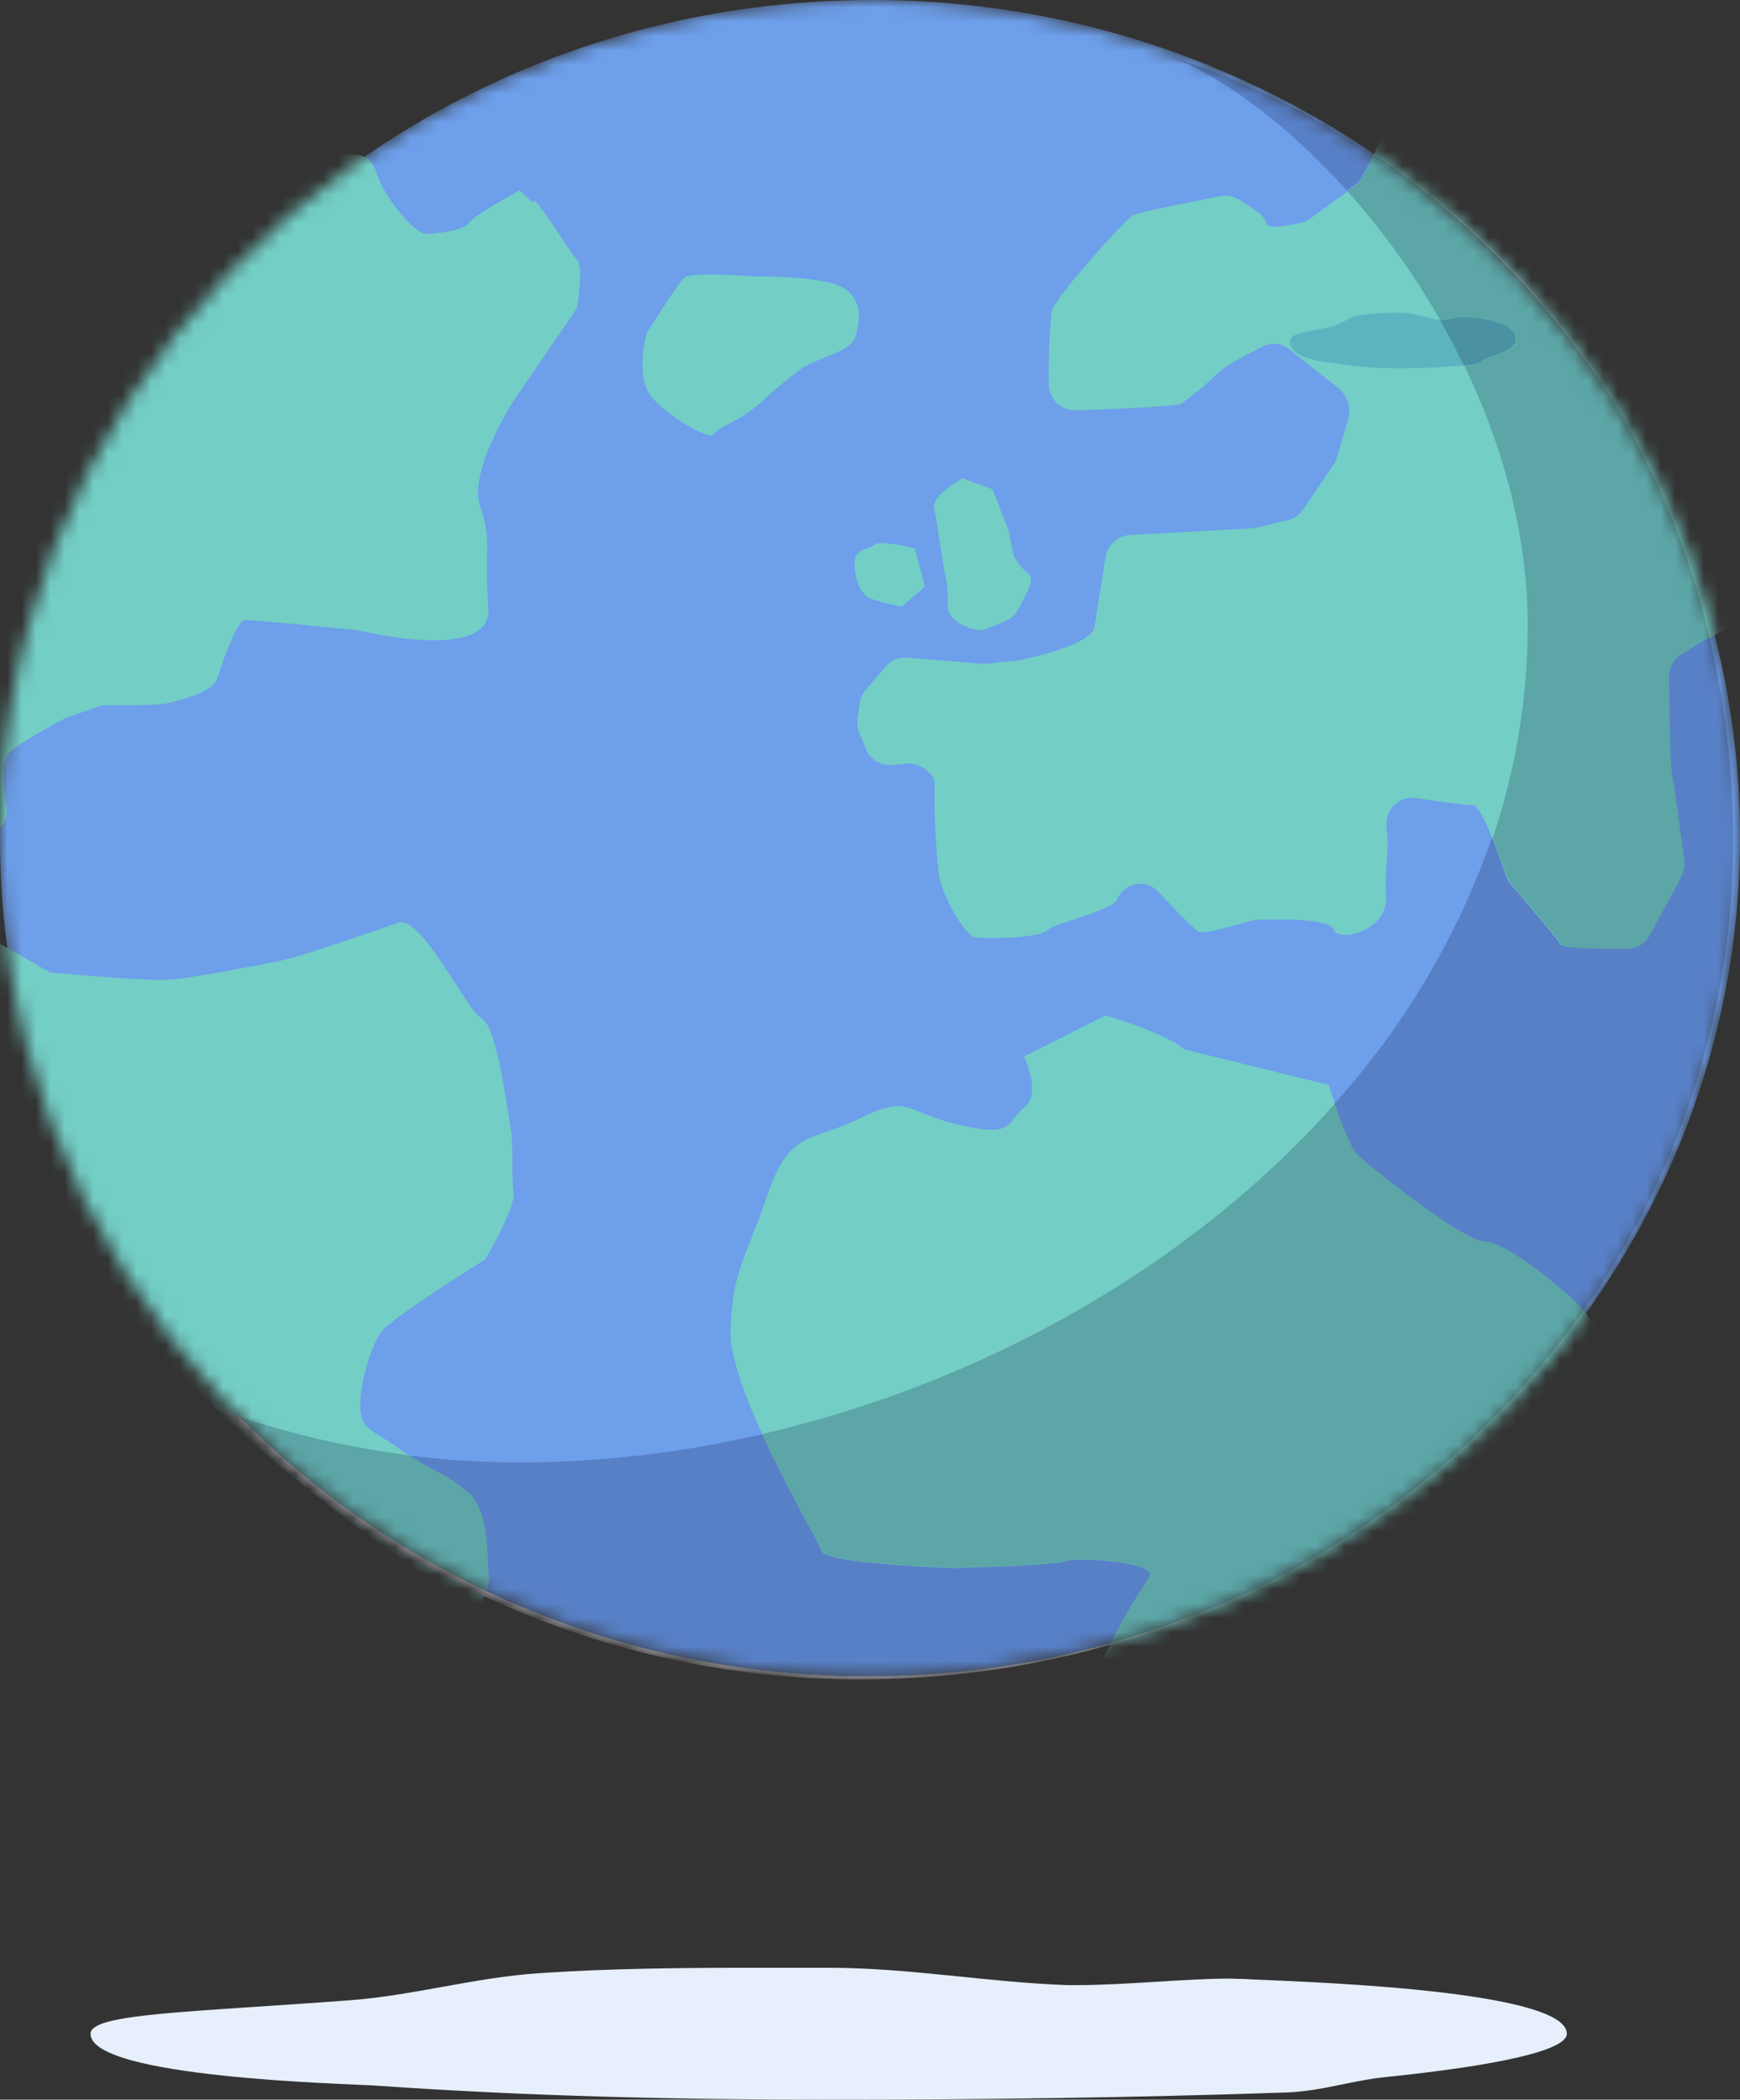
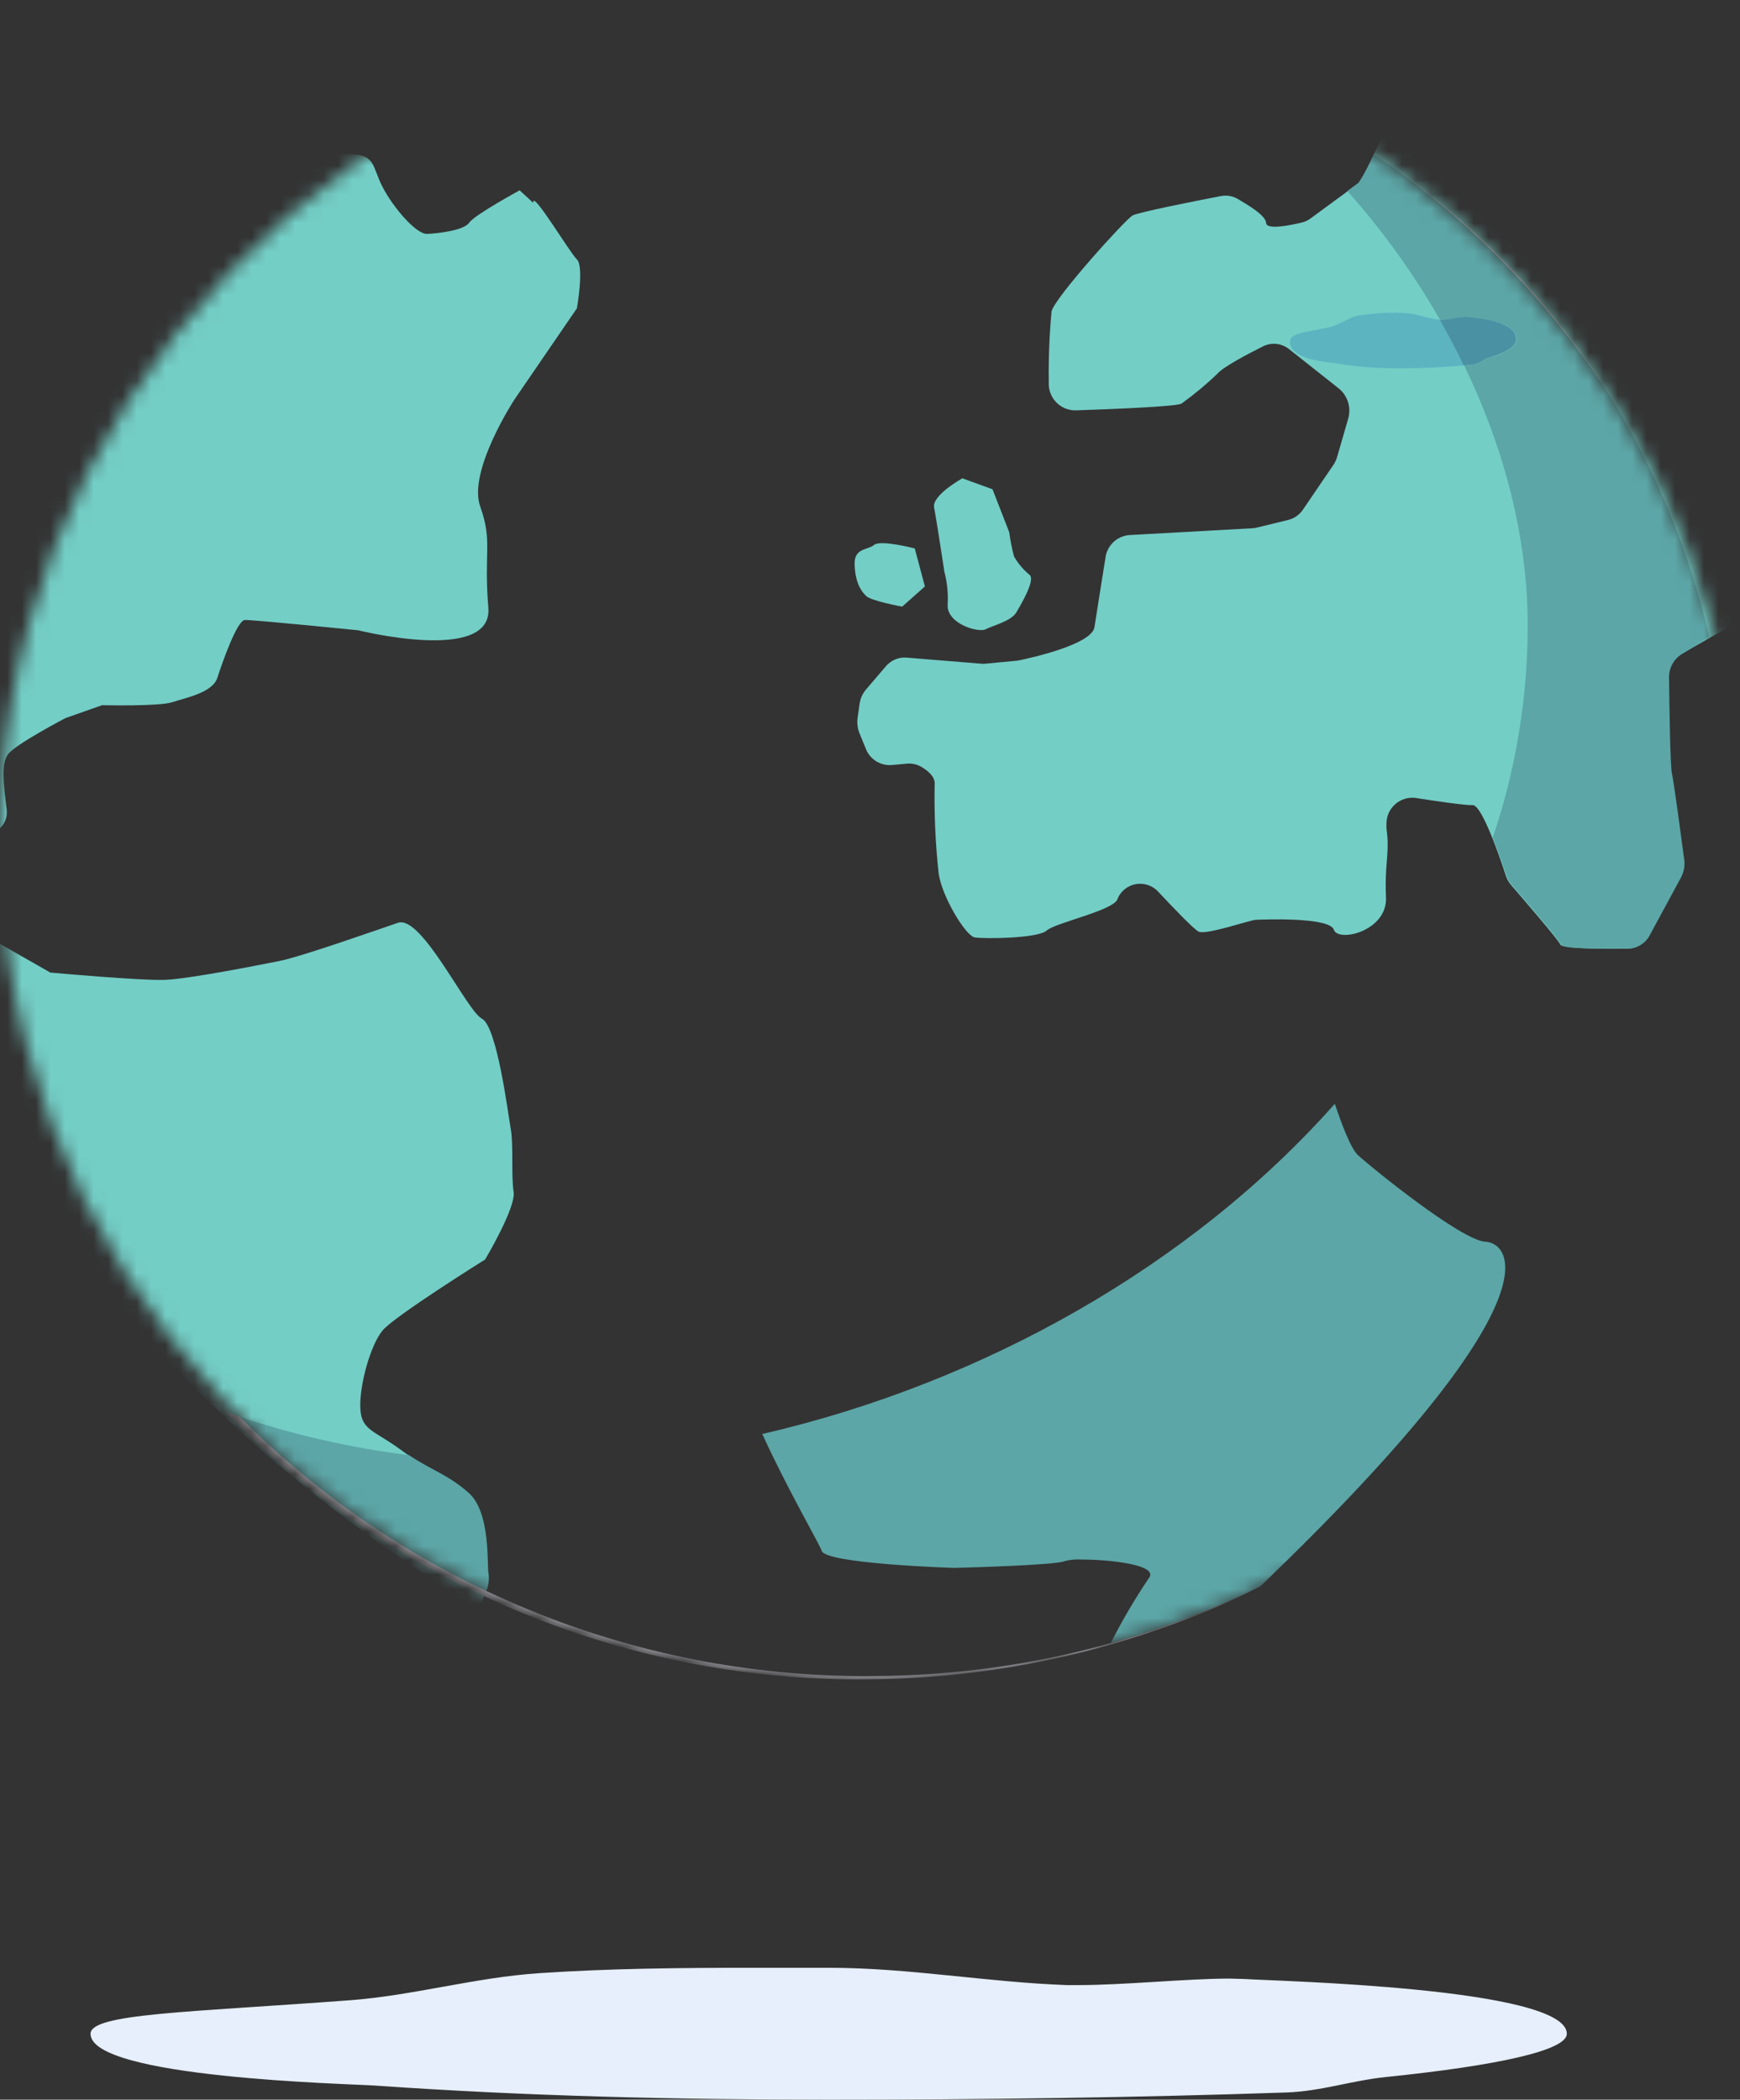
<svg xmlns="http://www.w3.org/2000/svg" width="121" height="146" viewBox="0 0 121 146" fill="none">
  <rect x="0" y="0" width="121" height="146" fill="#333333" stroke="none" />
  <path d="M52.332 136.829C47.383 136.829 42.428 136.871 37.484 137.205C33.054 137.5 28.728 138.757 24.35 139.086C13.113 139.929 6.296 140.005 6.296 141.419C6.296 144.5 24.303 144.895 26.079 145.019C36.588 145.757 47.106 146 57.625 146C68.238 146 78.876 145.862 89.465 145.5C91.847 145.419 94.038 144.662 96.392 144.424C104.218 143.619 108.958 142.567 108.958 141.419C108.958 138.186 88.531 137.752 86.569 137.61C86.231 137.61 85.854 137.581 85.445 137.581C84.016 137.581 82.148 137.695 80.281 137.81C78.413 137.924 76.537 138.033 75.041 138.033C74.742 138.033 74.456 138.033 74.183 138.033C68.662 137.833 63.189 136.829 57.653 136.829H52.332Z" fill="#E6EFFB" />
  <mask id="mask0" mask-type="alpha" maskUnits="userSpaceOnUse" x="0" y="0" width="122" height="117">
    <path d="M0.056 60.86C-1.368 28.707 24.551 1.487 57.921 0.059C91.29 -1.37 119.52 23.535 120.944 55.688C122.369 87.842 96.483 115.061 63.08 116.49C29.677 117.918 1.48 93.008 0.056 60.86Z" fill="#6D9FEB" />
  </mask>
  <g mask="url(#mask0)">
-     <path d="M0.056 60.86C-1.368 28.707 24.551 1.487 57.921 0.059C91.29 -1.37 119.52 23.535 120.944 55.688C122.369 87.842 96.483 115.061 63.08 116.49C29.677 117.918 1.48 93.008 0.056 60.86Z" fill="#6D9FEB" />
    <path d="M70.182 37.007L69.02 34.021L66.924 33.259C66.924 33.259 64.79 34.44 64.957 35.288C65.123 36.136 65.671 39.75 65.671 39.75C65.868 40.498 65.945 41.273 65.9 42.045C65.828 43.383 68.048 44.017 68.548 43.755C69.049 43.493 70.325 43.193 70.687 42.569C71.049 41.945 72.002 40.326 71.602 39.978C71.164 39.62 70.796 39.184 70.516 38.693C70.367 38.139 70.256 37.576 70.182 37.007Z" fill="#73CEC6" />
    <path d="M63.613 38.136C63.613 38.136 61.231 37.512 60.778 37.893C60.326 38.274 59.378 38.074 59.43 39.288C59.483 40.502 59.864 41.088 60.231 41.441C60.597 41.793 62.736 42.183 62.736 42.183L64.318 40.779L63.613 38.136Z" fill="#73CEC6" />
    <path d="M68.229 46.15L63.032 45.726C62.763 45.706 62.493 45.751 62.244 45.856C61.996 45.961 61.776 46.124 61.603 46.331L60.221 47.946C59.979 48.231 59.824 48.579 59.774 48.95L59.635 49.931C59.589 50.289 59.635 50.653 59.769 50.988L60.202 52.05C60.337 52.407 60.583 52.711 60.904 52.918C61.225 53.124 61.603 53.223 61.984 53.198L63.089 53.098C63.42 53.072 63.752 53.145 64.042 53.307C64.49 53.565 65.061 54.003 64.995 54.569C64.958 56.619 65.05 58.669 65.271 60.708C65.466 62.27 67.138 65.079 67.786 65.184C68.434 65.289 72.164 65.26 72.783 64.708C73.403 64.155 77.356 63.336 77.709 62.536V62.508C77.819 62.24 77.996 62.004 78.223 61.823C78.45 61.643 78.719 61.523 79.005 61.475C79.292 61.427 79.585 61.453 79.859 61.551C80.132 61.648 80.376 61.814 80.567 62.032C81.682 63.222 83.058 64.651 83.359 64.784C83.883 65.027 86.927 63.979 87.312 63.96C87.698 63.941 92.453 63.741 92.753 64.646C93.053 65.551 96.487 64.751 96.383 62.398C96.278 60.046 96.635 59.374 96.44 57.812C96.413 57.62 96.405 57.425 96.416 57.231C96.421 56.98 96.478 56.733 96.585 56.505C96.691 56.277 96.845 56.074 97.035 55.91C97.225 55.745 97.447 55.622 97.688 55.548C97.928 55.475 98.181 55.453 98.431 55.484C99.798 55.698 101.899 56.008 102.409 55.984C103.052 55.96 104.314 59.655 104.71 60.87C104.788 61.12 104.918 61.352 105.091 61.551C105.91 62.503 108.382 65.36 108.501 65.674C108.621 65.989 111.569 65.979 113.175 65.97C113.489 65.962 113.795 65.87 114.061 65.702C114.327 65.534 114.543 65.298 114.685 65.017L116.847 61.022C117.048 60.647 117.126 60.219 117.071 59.798C116.862 58.227 116.342 54.331 116.219 53.817C116.095 53.303 116.038 49.198 116.014 47.15C116.005 46.807 116.089 46.468 116.256 46.169C116.424 45.87 116.669 45.622 116.966 45.45L126.599 39.96C126.66 39.921 126.726 39.889 126.794 39.864L128.814 39.036C129.052 38.927 129.265 38.773 129.442 38.58C129.62 38.388 129.756 38.163 129.845 37.917C129.934 37.671 129.973 37.41 129.959 37.149C129.946 36.888 129.88 36.633 129.767 36.398C127.189 30.888 118.953 14.807 107.501 7.111C107.235 6.93 106.922 6.829 106.601 6.821L98.56 6.621C98.212 6.617 97.872 6.717 97.582 6.908C97.291 7.099 97.065 7.372 96.93 7.692C96.168 9.406 94.744 12.54 94.472 12.74L91.138 15.188C90.962 15.321 90.761 15.416 90.547 15.469C89.809 15.649 88.07 16.016 88.046 15.502C88.022 14.988 86.827 14.278 86.084 13.84C85.733 13.63 85.318 13.556 84.916 13.63C83.34 13.935 79.162 14.754 78.757 14.983C78.252 15.268 73.345 20.697 73.126 21.65C72.973 23.294 72.908 24.946 72.931 26.597C72.919 26.847 72.957 27.096 73.044 27.33C73.131 27.564 73.264 27.778 73.436 27.959C73.608 28.14 73.815 28.285 74.044 28.384C74.273 28.483 74.52 28.535 74.77 28.535C77.39 28.45 81.915 28.264 82.168 28.059C83.043 27.43 83.873 26.74 84.65 25.993C85.055 25.516 86.731 24.635 87.822 24.088C88.112 23.941 88.437 23.88 88.76 23.914C89.083 23.948 89.389 24.074 89.642 24.278L93.1 27.012C93.405 27.262 93.629 27.596 93.745 27.973C93.86 28.35 93.861 28.753 93.748 29.131L92.986 31.764C92.931 31.962 92.844 32.151 92.729 32.321L90.618 35.421C90.384 35.776 90.028 36.033 89.618 36.145L87.432 36.678C87.323 36.708 87.211 36.725 87.098 36.731L78.523 37.207C78.111 37.241 77.722 37.414 77.422 37.699C77.123 37.984 76.929 38.364 76.875 38.774C76.623 40.364 76.237 42.76 76.108 43.612C75.922 44.826 71.564 45.774 70.892 45.912C70.836 45.926 70.778 45.936 70.721 45.941L68.515 46.15C68.417 46.16 68.318 46.16 68.22 46.15" fill="#73CEC6" />
-     <path d="M52.38 19.221C52.38 19.221 48.117 18.878 47.616 19.293C47.116 19.707 44.953 23.202 44.953 23.202C44.953 23.202 44.296 25.721 45.001 27.131C45.706 28.54 49.407 30.736 49.641 30.202C49.874 29.669 51.156 29.483 52.766 28.107C53.718 27.229 54.713 26.399 55.748 25.621C56.748 24.926 59.302 24.426 59.511 23.369C59.721 22.312 60.069 21.378 58.987 20.25C57.906 19.121 52.38 19.221 52.38 19.221Z" fill="#73CEC6" />
    <path d="M37.089 14.111L36.136 13.235C36.136 13.235 32.992 14.945 32.63 15.483C32.268 16.021 30.477 16.23 29.705 16.264C28.933 16.297 27.323 14.402 26.599 12.992C25.875 11.583 26.123 10.787 24.436 10.726C22.75 10.664 23.398 10.507 21.869 10.835C20.34 11.164 20.625 11.787 19.296 10.945C18.087 10.158 16.968 9.24 15.962 8.206C14.784 7.019 13.736 5.708 12.837 4.297C12.837 4.297 -6.642 20.84 -5.018 48.788L-1.507 58.312C-1.507 58.312 0.666 57.96 0.461 56.265C0.256 54.569 0.065 53.141 0.551 52.455C1.037 51.769 4.557 49.931 4.557 49.931L7.097 49.036C7.097 49.036 11.088 49.127 11.979 48.827C12.87 48.526 14.78 48.184 15.119 47.122C15.457 46.06 16.491 43.136 17.024 43.112C17.558 43.088 24.908 43.826 24.908 43.826C24.908 43.826 34.283 46.174 33.959 42.26C33.635 38.345 34.269 37.664 33.392 35.212C32.516 32.76 35.774 27.783 35.774 27.783L40.118 21.44C40.118 21.44 40.633 18.54 40.118 18.04C39.604 17.54 36.936 13.073 37.089 14.111Z" fill="#73CEC6" />
    <path d="M-1.221 64.898C-1.221 64.898 -2.107 65.179 -2.174 67.127C-2.24 69.075 -1.269 90.404 33.282 111.89C33.282 111.89 34.107 110.152 33.954 109.552C33.802 108.952 34.145 105.171 32.525 103.785C30.905 102.399 29.748 102.204 27.885 100.823C26.023 99.442 25.122 99.485 25.056 97.909C24.989 96.332 25.761 93.508 26.618 92.499C27.476 91.489 33.735 87.58 33.735 87.58C33.735 87.58 35.893 83.965 35.717 82.88C35.541 81.794 35.717 79.603 35.521 78.518C35.326 77.432 34.569 71.374 33.511 70.832C32.454 70.289 29.329 63.603 27.676 64.165C26.023 64.727 20.959 66.517 19.43 66.822C17.901 67.127 13.175 68.06 11.503 68.132C9.831 68.203 3.5 67.627 3.5 67.627L-1.264 64.912" fill="#73CEC6" />
-     <path d="M82.382 72.989C81.172 71.86 76.87 70.608 76.87 70.608L71.201 73.465C71.201 73.465 72.473 76.032 71.23 76.999C69.987 77.965 70.682 79.118 66.781 78.237C62.879 77.356 63.332 76.027 59.807 77.76C56.282 79.494 54.943 78.489 53.347 83.141C51.751 87.794 50.999 88.218 50.799 92.413C50.599 96.609 56.849 106.947 57.144 107.852C57.439 108.756 66.338 109.033 66.338 109.033C66.338 109.033 73.54 108.856 74.046 108.556C74.55 108.256 80.867 108.528 79.891 109.747C78.914 110.966 76.665 115.385 76.665 115.385L82.858 115.642C82.858 115.642 106.791 112.395 116.761 99.142C116.761 99.142 110.921 92.318 110.369 91.427C109.816 90.537 104.995 86.418 103.318 86.361C101.642 86.303 95.22 81.075 94.429 80.327C93.638 79.58 92.409 75.437 92.409 75.437L82.406 72.984" fill="#73CEC6" />
    <path d="M97.583 21.754H97.559C96.527 21.721 95.493 21.783 94.472 21.939C93.791 22.073 93.134 22.606 92.467 22.749C90.747 23.12 89.699 23.163 89.709 23.759C89.709 25.054 92.481 25.187 92.757 25.24C94.234 25.496 95.731 25.619 97.23 25.606H97.597C98.993 25.606 100.394 25.535 101.789 25.411C101.265 24.328 100.708 23.271 100.117 22.239C99.279 22.163 98.44 21.763 97.602 21.763" fill="#5CB4C1" />
    <path d="M15.662 98.17C21.406 104.084 28.284 108.779 35.884 111.974C43.485 115.17 51.652 116.802 59.897 116.771C60.802 116.771 61.712 116.752 62.627 116.713C71.318 116.357 79.838 114.182 87.636 110.328C79.96 114.044 71.601 116.141 63.079 116.49C62.165 116.528 61.255 116.547 60.35 116.547C52.238 116.576 44.2 114.998 36.702 111.902C29.204 108.807 22.394 104.256 16.667 98.513L15.662 98.17ZM97.073 11.787C102.925 16.052 107.948 21.35 111.893 27.421C108.045 21.274 103.006 15.959 97.073 11.787Z" fill="#CDCDD7" />
-     <path d="M16.667 98.513C22.394 104.256 29.204 108.807 36.702 111.902C44.2 114.998 52.238 116.576 60.35 116.547C61.255 116.547 62.165 116.528 63.08 116.49C71.602 116.141 79.96 114.044 87.636 110.328C84.3 111.946 80.825 113.259 77.252 114.252C78.035 112.697 78.916 111.194 79.891 109.751C80.629 108.828 77.161 108.456 75.232 108.456C74.833 108.431 74.433 108.466 74.046 108.561C73.541 108.847 66.338 109.037 66.338 109.037C66.338 109.037 57.444 108.761 57.144 107.856C56.973 107.328 54.762 103.57 53.009 99.727C48.433 100.789 43.769 101.427 39.075 101.632C38.161 101.67 37.251 101.689 36.351 101.689C33.712 101.697 31.076 101.538 28.457 101.213C30.024 102.266 31.115 102.547 32.563 103.799C34.169 105.185 33.821 108.966 33.992 109.566C34.022 109.935 33.963 110.305 33.821 110.647C27.443 107.639 21.639 103.541 16.672 98.537L16.667 98.513ZM118.872 44.297L116.967 45.421C116.669 45.593 116.424 45.841 116.256 46.14C116.089 46.44 116.005 46.779 116.014 47.121C116.038 49.188 116.1 53.312 116.219 53.788C116.338 54.264 116.862 58.198 117.071 59.769C117.126 60.191 117.048 60.618 116.847 60.993L114.685 64.989C114.543 65.269 114.327 65.505 114.061 65.673C113.795 65.841 113.489 65.933 113.175 65.941H112.589C110.94 65.941 108.597 65.898 108.501 65.646C108.406 65.393 105.91 62.465 105.091 61.522C104.918 61.323 104.788 61.092 104.71 60.841C104.529 60.288 104.167 59.217 103.757 58.222C101.383 65.068 97.657 71.367 92.8 76.746C93.224 78.022 93.896 79.846 94.406 80.322C95.211 81.07 101.618 86.294 103.295 86.356C104.824 86.408 108.959 89.832 110.102 91.118C117.379 80.86 121.028 68.47 120.473 55.907C120.307 51.995 119.771 48.108 118.872 44.297ZM80.858 3.725C84.883 5.197 89.485 8.601 93.653 13.249L94.43 12.678C94.857 12.063 95.226 11.409 95.53 10.725C90.986 7.757 86.066 5.407 80.901 3.739" fill="#5880C6" />
    <path d="M95.529 10.725C95.241 11.419 94.887 12.084 94.472 12.711L93.695 13.282C96.15 16.035 98.31 19.038 100.141 22.24H100.236C100.511 22.229 100.785 22.195 101.055 22.14C101.322 22.083 101.593 22.048 101.865 22.035H102.017C102.322 22.083 105.457 22.235 105.471 23.592C105.471 24.068 104.752 24.545 103.566 24.873C103.204 24.978 102.875 25.297 102.508 25.349L101.822 25.416C104.514 30.992 106.238 37.188 106.238 43.512C106.235 48.521 105.414 53.496 103.809 58.241C104.204 59.236 104.566 60.307 104.761 60.86C104.84 61.111 104.97 61.342 105.142 61.541C105.962 62.493 108.434 65.35 108.553 65.665C108.672 65.979 110.992 65.96 112.641 65.96H113.226C113.541 65.952 113.847 65.86 114.113 65.692C114.379 65.525 114.595 65.288 114.737 65.007L116.899 61.012C117.099 60.637 117.178 60.21 117.123 59.788C116.914 58.217 116.394 54.322 116.27 53.807C116.147 53.293 116.089 49.188 116.066 47.14C116.057 46.797 116.14 46.459 116.308 46.159C116.476 45.86 116.721 45.612 117.018 45.44L118.871 44.297C117.478 38.323 115.114 32.617 111.874 27.407C107.928 21.336 102.906 16.038 97.054 11.773C96.539 11.411 96.015 11.059 95.487 10.711" fill="#5CA6A7" />
    <path d="M16.667 98.513C21.634 103.517 27.438 107.616 33.816 110.623C33.958 110.281 34.017 109.911 33.988 109.542C33.831 108.942 34.178 105.161 32.559 103.775C31.129 102.523 30.02 102.242 28.452 101.189C24.444 100.684 20.495 99.788 16.662 98.513" fill="#5CA6A7" />
-     <path d="M92.819 76.755C82.882 87.965 68.429 96.151 53.009 99.713C54.771 103.575 56.972 107.332 57.144 107.842C57.444 108.747 66.338 109.023 66.338 109.023C66.338 109.023 73.54 108.847 74.045 108.547C74.433 108.452 74.833 108.416 75.231 108.442C77.161 108.442 80.629 108.813 79.89 109.737C78.916 111.179 78.034 112.683 77.251 114.237C80.824 113.245 84.3 111.932 87.636 110.313C96.612 105.88 104.34 99.279 110.121 91.108C108.977 89.827 104.843 86.403 103.313 86.346C101.637 86.284 95.215 81.06 94.424 80.313C93.915 79.836 93.243 78.013 92.819 76.736" fill="#5CA6A7" />
+     <path d="M92.819 76.755C82.882 87.965 68.429 96.151 53.009 99.713C54.771 103.575 56.972 107.332 57.144 107.842C57.444 108.747 66.338 109.023 66.338 109.023C66.338 109.023 73.54 108.847 74.045 108.547C74.433 108.452 74.833 108.416 75.231 108.442C77.161 108.442 80.629 108.813 79.89 109.737C78.916 111.179 78.034 112.683 77.251 114.237C80.824 113.245 84.3 111.932 87.636 110.313C108.977 89.827 104.843 86.403 103.313 86.346C101.637 86.284 95.215 81.06 94.424 80.313C93.915 79.836 93.243 78.013 92.819 76.736" fill="#5CA6A7" />
    <path d="M101.842 22.035C101.569 22.048 101.299 22.083 101.032 22.14C100.762 22.195 100.488 22.229 100.212 22.24H100.117C100.708 23.272 101.265 24.329 101.789 25.411L102.475 25.345C102.842 25.306 103.171 24.988 103.533 24.868C104.728 24.521 105.438 24.073 105.438 23.587C105.438 22.23 102.289 22.078 101.985 22.03H101.832" fill="#4A91A3" />
  </g>
</svg>